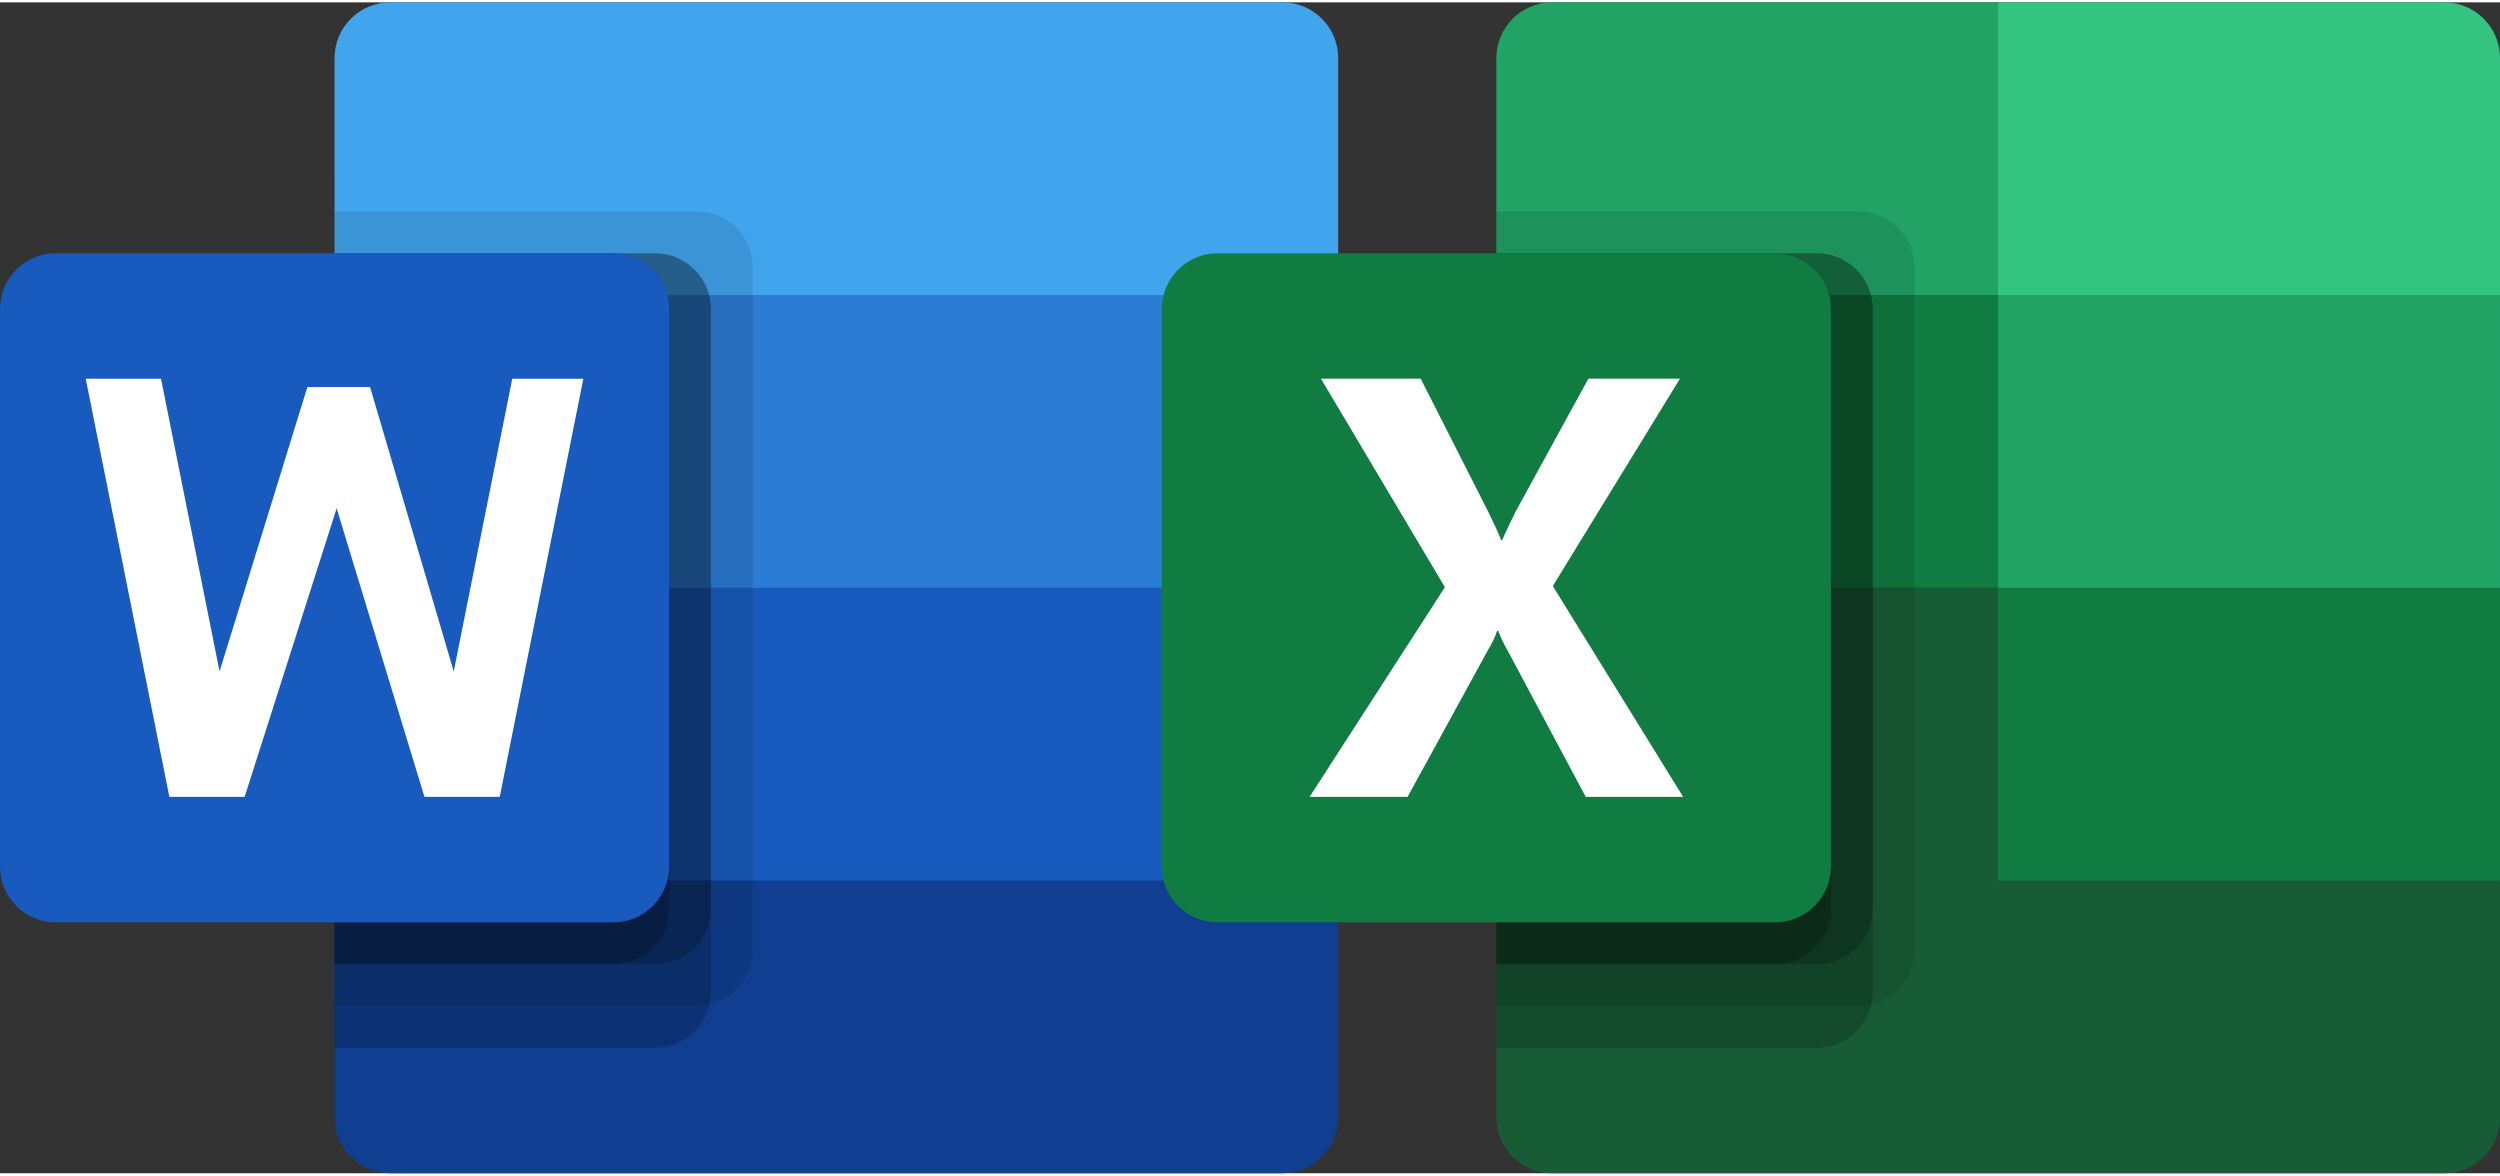
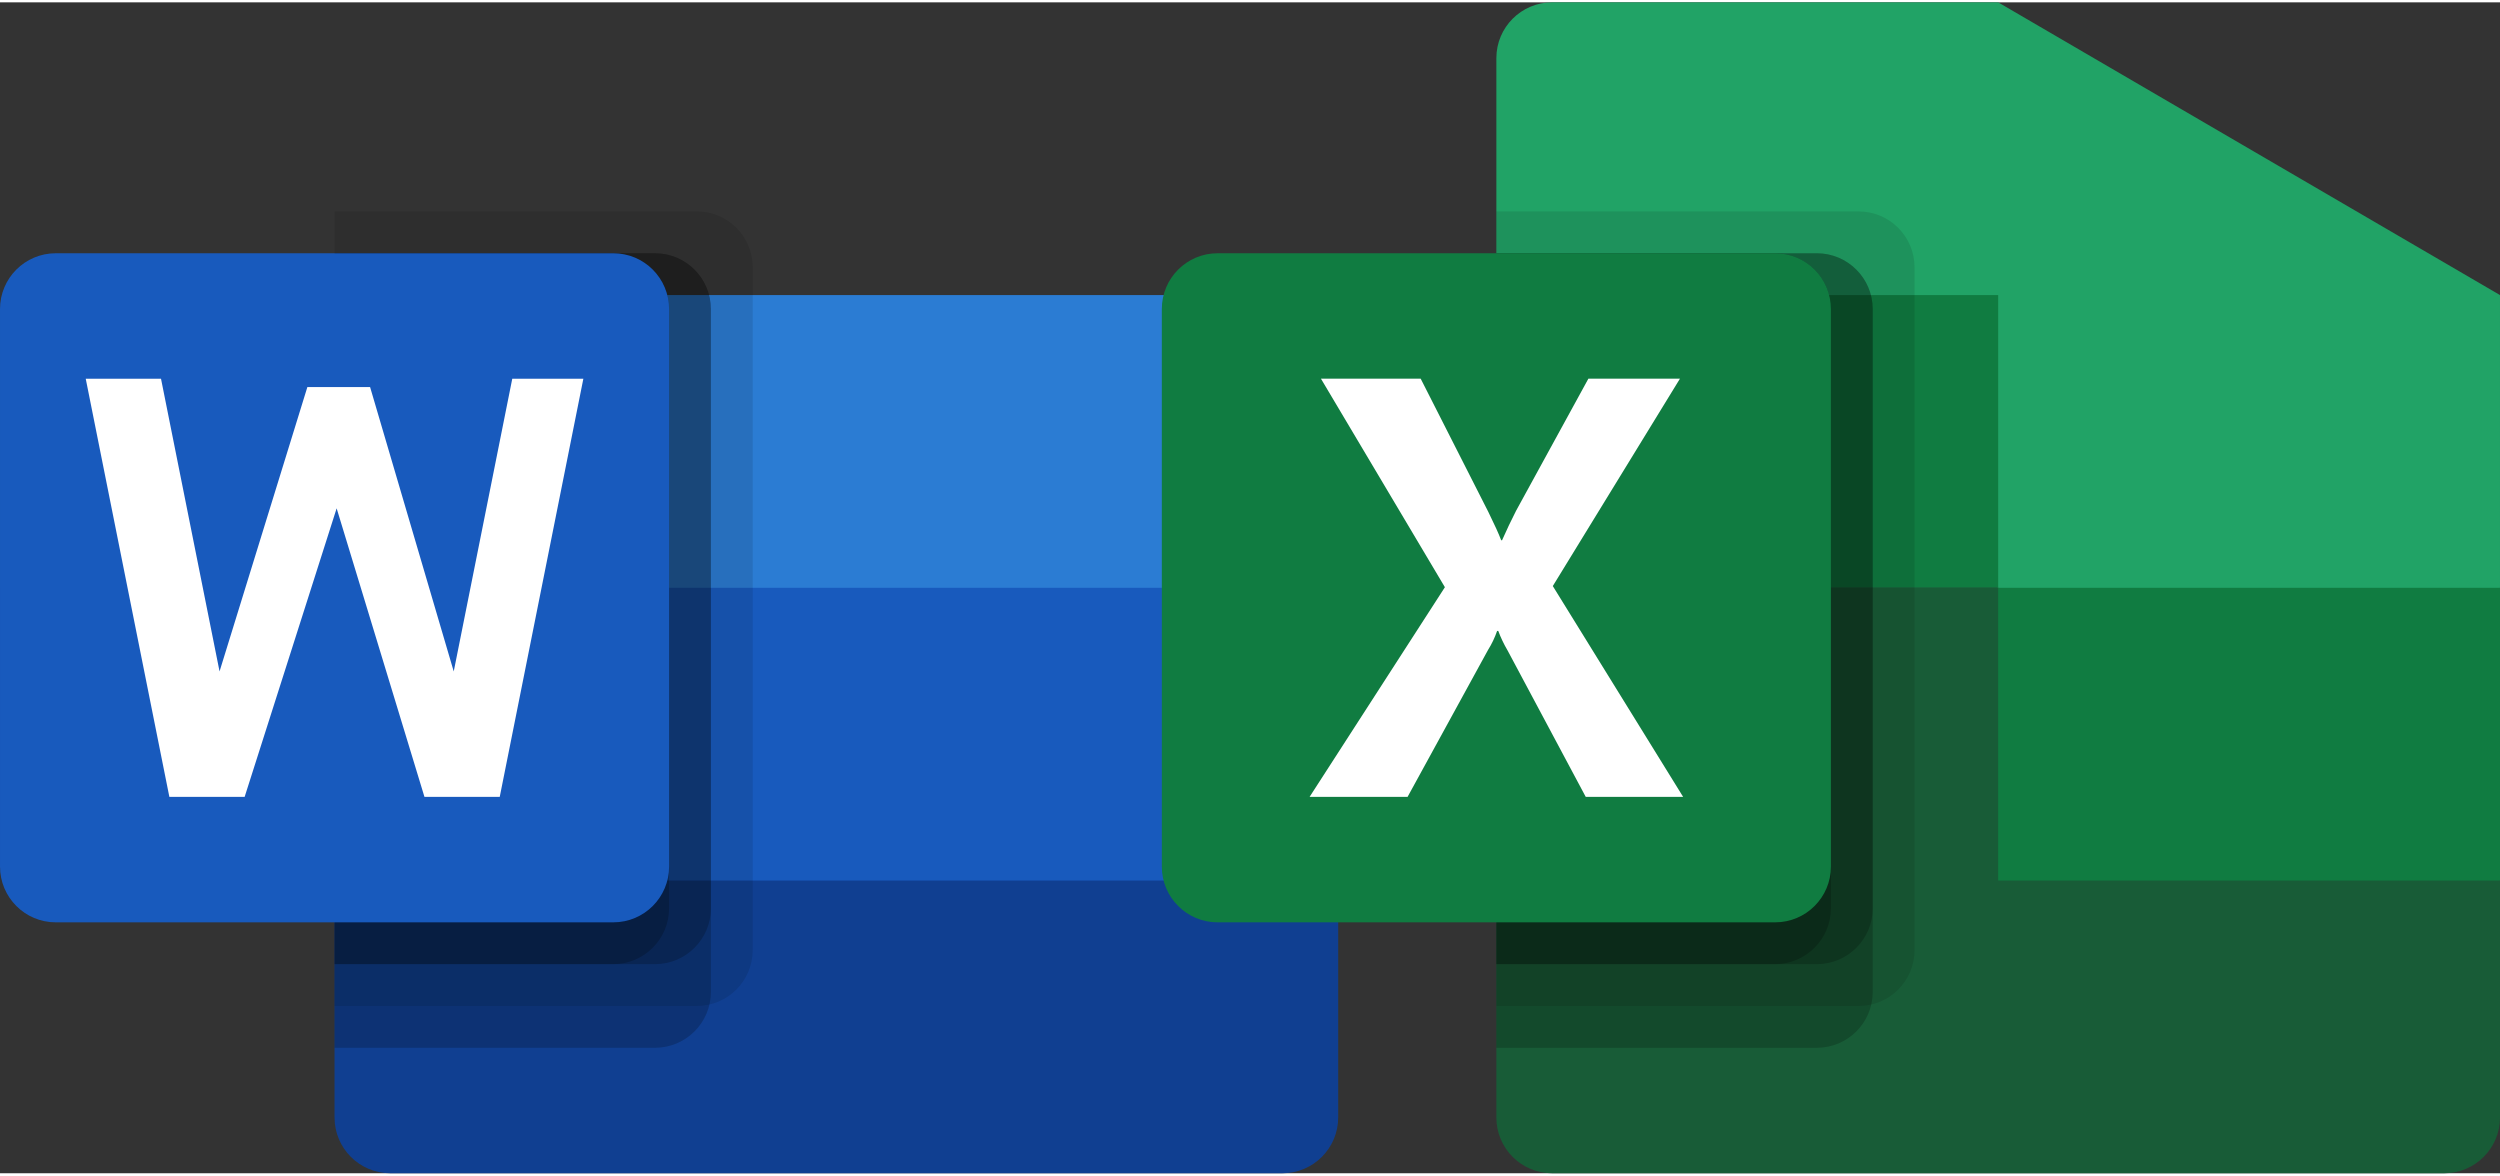
<svg xmlns="http://www.w3.org/2000/svg" xml:space="preserve" width="336px" height="158px" version="1.1" style="shape-rendering:geometricPrecision; text-rendering:geometricPrecision; image-rendering:optimizeQuality; fill-rule:evenodd; clip-rule:evenodd" viewBox="0 0 3000601 1405366">
  <rect x="0" y="0" width="3000601" height="1405366" fill="#333333" stroke="none" />
  <defs>
    <style type="text/css">
   
    .fil3 {fill:#103F91}
    .fil8 {fill:#107C41}
    .fil2 {fill:#185ABD}
    .fil10 {fill:#185C37}
    .fil7 {fill:#21A366}
    .fil1 {fill:#2B7CD3}
    .fil9 {fill:#33C481}
    .fil0 {fill:#41A5EE}
    .fil6 {fill:white}
    .fil4 {fill:black;fill-opacity:0.102}
    .fil5 {fill:black;fill-opacity:0.2}
   
  </style>
  </defs>
  <g id="Layer_x0020_1">
    <g id="_2706279667984">
-       <path class="fil0" d="M1539221 0l-1070766 0c-36949,0 -66911,29962 -66911,66922l-11 284414 602300 175674 602310 -175674 0 -284424c0,-36950 -29973,-66912 -66922,-66912 0,0 0,0 0,0z" />
      <polygon class="fil1" points="1606143,351336 401533,351336 401533,702683 1003833,878346 1606143,702683 " />
      <polygon class="fil2" points="1606143,702683 401533,702683 401533,1054019 1003833,1229693 1606143,1054019 " />
      <path class="fil3" d="M1606143 1054019l-1204610 0 0 284414c11,36950 29983,66923 66933,66923l1070755 0c36949,0 66922,-29973 66922,-66923l0 -284414z" />
      <path class="fil4" d="M836527 250953l-434994 0 0 953636 434994 0c36908,-105 66817,-30015 66923,-66922l10 -819792c-105,-36907 -30015,-66817 -66933,-66922z" />
      <path class="fil5" d="M786341 301139l-384808 0 0 953647 384808 0c36907,-116 66817,-30026 66922,-66933l0 -819791c-105,-36908 -30015,-66817 -66922,-66923l0 0z" />
      <path class="fil5" d="M786341 301139l-384808 0 0 853264 384808 0c36907,-106 66817,-30015 66922,-66933l0 -719408c-105,-36908 -30015,-66817 -66922,-66923l0 0z" />
      <path class="fil5" d="M736155 301139l-334622 0 0 853264 334622 0c36907,-106 66816,-30015 66911,-66933l0 -719408c-95,-36908 -30004,-66817 -66911,-66923z" />
      <path id="Back_Plate" class="fil2" d="M66922 301139l669233 0c0,11 0,11 0,11 36949,0 66911,29962 66911,66922l0 669211c0,36950 -29962,66923 -66911,66923 0,0 0,0 0,0l-669233 10c-36949,-10 -66911,-29983 -66911,-66933l-11 -669211c11,-36960 29973,-66922 66933,-66922l-11 -11z" data-name="Back Plate" />
      <polygon id="Letter" class="fil6" points="599802,953636 509452,953636 404052,607316 293625,953636 203275,953636 102892,451720 193242,451720 263515,803056 368915,461753 444195,461753 544589,803066 614852,451720 700175,451720 " />
    </g>
    <g id="_2706387128672">
      <path class="fil7" d="M2398302 0l-535378 0c-36949,0 -66922,29973 -66922,66922l0 284425 602300 351336 301150 127057 301149 -127057 0 -351336 -602299 -351347z" />
      <rect class="fil8" x="1796000" y="351342" width="602301" height="351341" />
-       <path class="fil9" d="M2933679 0l-535377 0 0 351347 602299 0 0 -284425c0,-36949 -29972,-66922 -66922,-66922 0,0 0,0 0,0z" />
      <path class="fil10" d="M2398302 702683l-602300 0 0 635761c0,36949 29962,66922 66922,66922l1070755 0c36950,0 66922,-29973 66922,-66933l0 -284414 -602299 -351336z" />
      <rect class="fil8" x="2398301" y="702688" width="602301" height="351341" />
      <path class="fil4" d="M2230996 250953l-434994 0 0 953646 434994 0c36908,-105 66817,-30025 66922,-66932l0 -819792c-105,-36907 -30014,-66817 -66922,-66922z" />
      <path class="fil5" d="M2180799 301150l-384797 0 0 953636 384797 0c36908,-106 66817,-30015 66923,-66933l0 -819781c-95,-36907 -30005,-66817 -66912,-66922l-11 0z" />
      <path class="fil5" d="M2180799 301150l-384797 0 0 853263 384797 0c36908,-116 66817,-30025 66923,-66933l0 -719408c-95,-36907 -30005,-66817 -66912,-66922l-11 0z" />
      <path class="fil5" d="M2130613 301150l-334611 0 0 853263 334611 0c36907,-116 66827,-30025 66922,-66933l0 -719408c-95,-36907 -30015,-66817 -66922,-66922z" />
      <path id="Back_Plate_0" class="fil8" d="M1461391 301150l669222 0c36960,0 66922,29973 66922,66922l0 669222c0,-11 0,-11 0,-11 0,36960 -29962,66923 -66922,66923l-669222 10c-36949,-10 -66922,-29973 -66922,-66933 0,0 0,0 0,0l0 -669211c0,-36949 29973,-66922 66922,-66922l0 0z" data-name="Back Plate" />
      <path class="fil6" d="M1571818 953647l162405 -251660 -148757 -250267 119711 0 81203 159959c7462,15176 12594,26495 15397,33946l1054 0c5365,-12119 10961,-23902 16799,-35347l86799 -158558 109900 0 -152593 248866 156450 253061 -116908 0 -93797 -175705c-4394,-7462 -8178,-15356 -11203,-23471l-1401 11c-2730,7967 -6376,15608 -10845,22743l-96610 176422 -117604 0z" />
    </g>
  </g>
</svg>